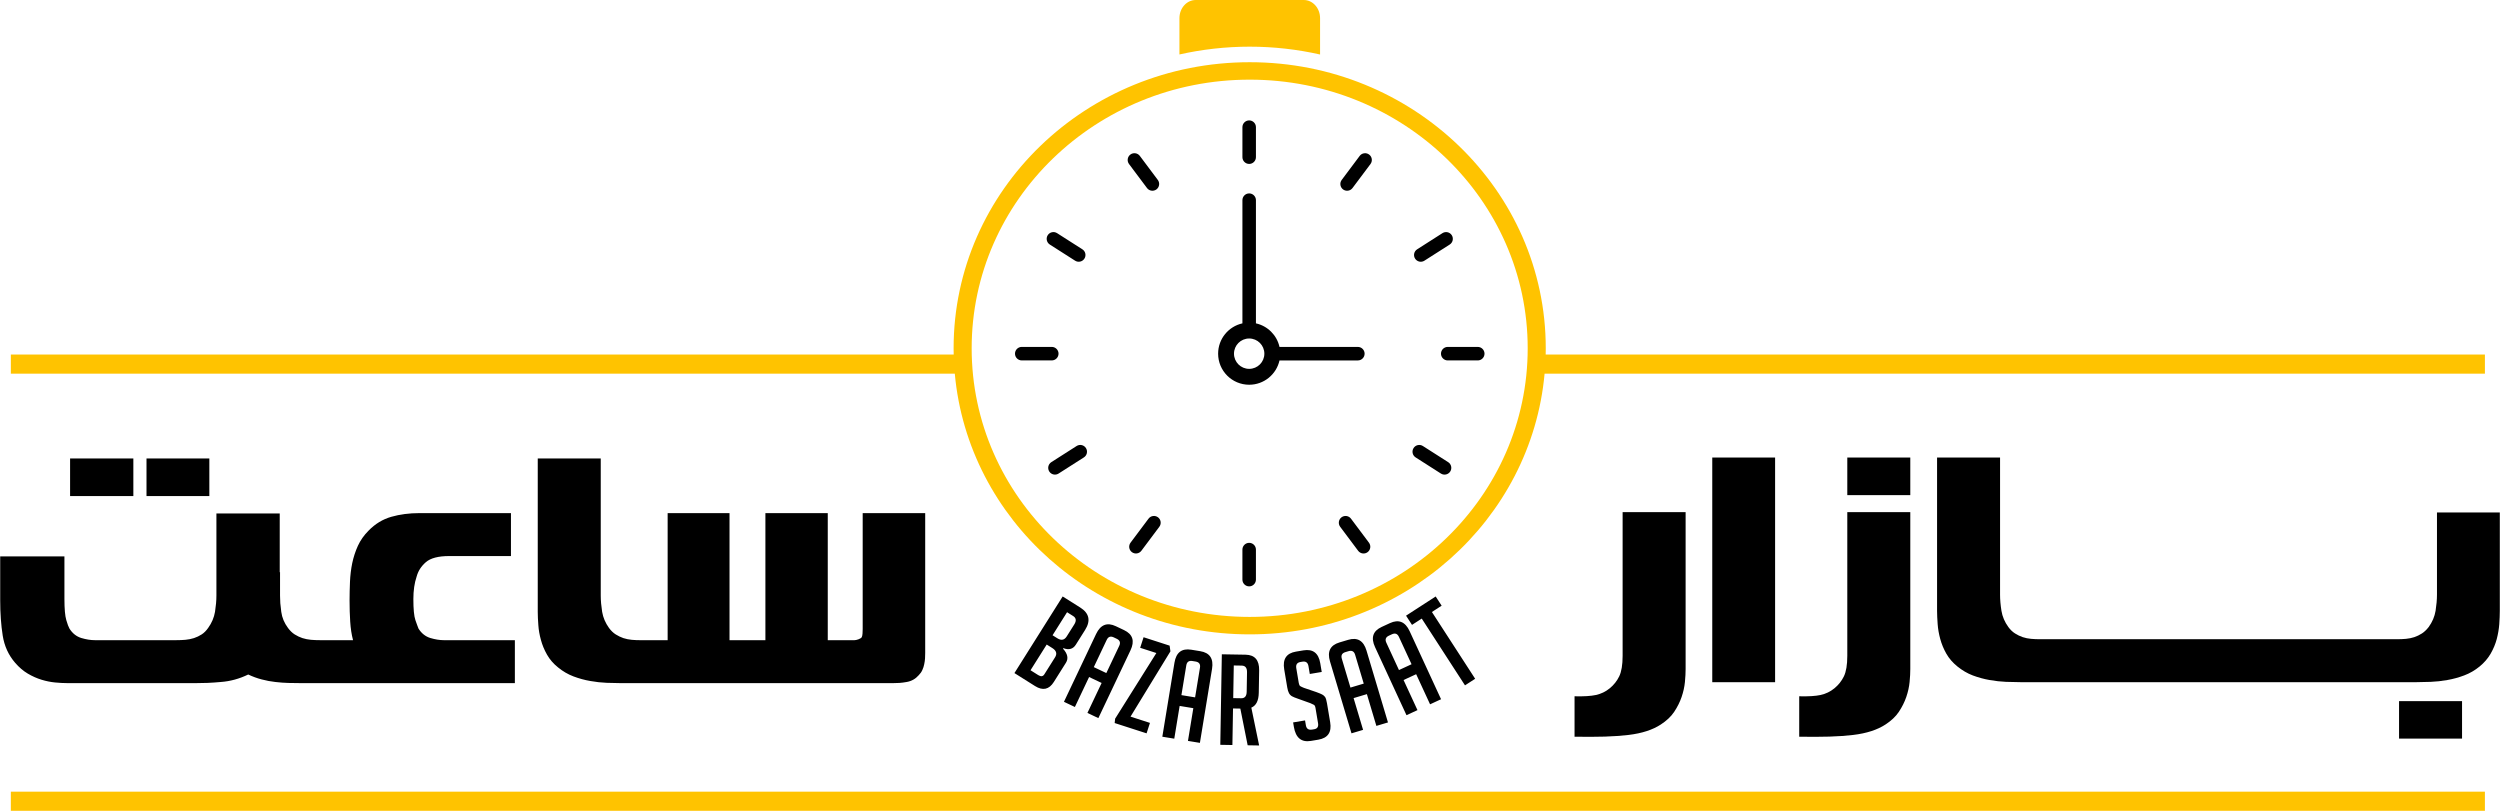
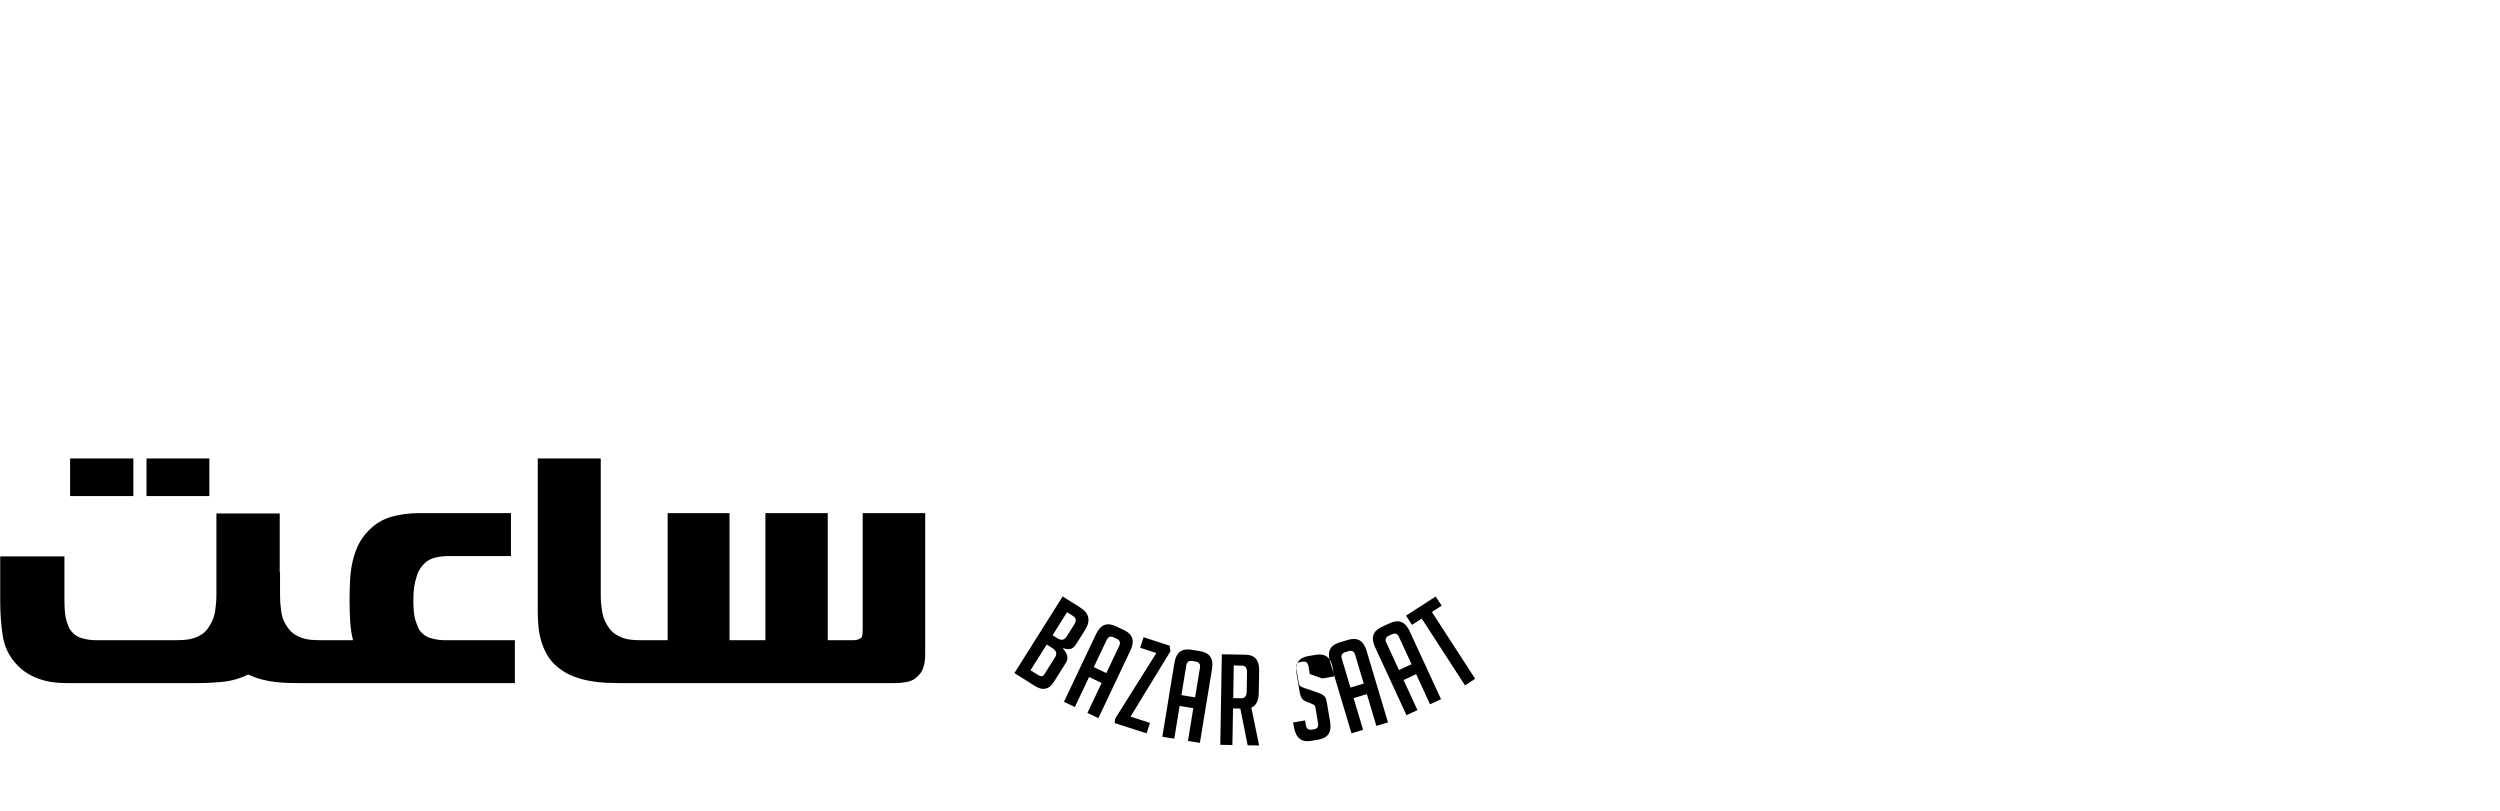
<svg xmlns="http://www.w3.org/2000/svg" xml:space="preserve" width="8.572in" height="2.78in" version="1.1" style="shape-rendering:geometricPrecision; text-rendering:geometricPrecision; image-rendering:optimizeQuality; fill-rule:evenodd; clip-rule:evenodd" viewBox="0 0 3214.8 1042.76">
  <defs>
    <style type="text/css">
   
    .fil0 {fill:black}
    .fil2 {fill:black}
    .fil1 {fill:#FFC300}
   
  </style>
  </defs>
  <g id="Layer_x0020_1">
    <g id="_1444498157008">
-       <path class="fil0" d="M3214.8 785.67c0,5.23 -0.27,11 -0.69,17.2 -0.48,6.26 -1.58,12.59 -3.23,18.98 -1.72,6.4 -4.26,12.59 -7.77,18.71 -3.51,6.12 -8.25,11.69 -14.31,16.64 -6.05,4.95 -12.65,8.8 -19.88,11.49 -7.15,2.68 -14.38,4.67 -21.67,5.91 -7.22,1.31 -14.31,2.07 -21.12,2.34 -6.88,0.28 -12.93,0.41 -18.16,0.41l-480.04 0 -4.47 0 -25.38 0c-5.36,0 -11.49,-0.14 -18.36,-0.41 -6.81,-0.27 -13.89,-1.07 -21.12,-2.34 -7.28,-1.28 -14.45,-3.22 -21.6,-5.91 -7.09,-2.67 -13.65,-6.58 -19.74,-11.49 -6.02,-4.86 -10.8,-10.32 -14.31,-16.51 -3.51,-6.19 -6.08,-12.53 -7.84,-18.98 -1.75,-6.41 -2.86,-12.8 -3.3,-18.98 -0.45,-6.26 -0.76,-11.97 -0.76,-17.06l0 -197.26 81.02 0 0 176.28c0,6.46 0.58,13.42 1.79,20.91 1.2,7.43 4.17,14.39 8.87,20.84 2.52,3.45 5.43,6.26 8.6,8.25 3.16,1.99 6.45,3.62 9.84,4.75 3.42,1.14 7.02,1.86 10.8,2.2 3.72,0.34 7.5,0.48 11.49,0.48l0.02 0 0.19 0 4.27 0 454.45 0c4.06,0 7.91,-0.14 11.69,-0.48 3.78,-0.34 7.36,-1.1 10.8,-2.2 3.37,-1.17 6.67,-2.75 9.77,-4.75 3.1,-1.99 5.98,-4.81 8.67,-8.25 4.68,-6.47 7.63,-13.41 8.87,-20.84 1.17,-7.5 1.79,-14.44 1.79,-20.91l0 -105.57 80.81 0 0 126.55zm-129.58 164.24l0 -48.21 81.02 0 0 48.21 -81.02 0zm-771.45 -54.4c6.05,0.14 11.35,0.07 15.82,-0.21 4.47,-0.28 8.39,-0.76 11.55,-1.44 6.74,-1.45 12.71,-4.36 17.95,-8.67 5.21,-4.28 9.23,-9.38 12.11,-15.27 2.9,-5.94 4.4,-14.72 4.4,-26.41l0 -184.81 81.02 0 0 201.73c0,4.81 -0.27,10.39 -0.89,16.71 -0.62,6.33 -2.03,12.71 -4.27,19.26 -2.23,6.52 -5.39,12.85 -9.56,19.12 -4.15,6.24 -9.95,11.52 -17.13,16.23 -10.43,6.84 -24.22,11.42 -41.68,13.48 -8.74,1.03 -18.85,1.79 -30.33,2.13 -11.49,0.34 -24.48,0.35 -39,0.14l0 -52zm61.83 -258.75l0 -48.35 81.02 0 0 48.35 -81.02 0zm-173.67 -48.35l80.82 0 0 288.94 -80.82 0 0 -288.94zm-177.11 307.1c6.05,0.14 11.35,0.07 15.82,-0.21 4.47,-0.28 8.39,-0.76 11.55,-1.44 6.74,-1.45 12.71,-4.35 17.95,-8.67 5.21,-4.28 9.23,-9.38 12.1,-15.27 2.9,-5.94 4.4,-14.72 4.4,-26.41l0 -184.81 81.02 0 0 201.73c0,4.81 -0.28,10.39 -0.89,16.71 -0.62,6.33 -2.03,12.71 -4.26,19.26 -2.23,6.52 -5.39,12.85 -9.56,19.12 -4.15,6.24 -9.95,11.52 -17.13,16.23 -10.43,6.84 -24.22,11.42 -41.68,13.48 -8.74,1.03 -18.85,1.79 -30.33,2.13 -11.49,0.35 -24.49,0.35 -39,0.14l0 -52z" />
-       <path class="fil1" d="M13.68 456.01l1212.63 0c-0.06,-2.68 -0.11,-5.37 -0.11,-8.07 0,-203.21 170.48,-367.93 380.79,-367.93 210.3,0 380.79,164.73 380.79,367.93 0,2.7 -0.05,5.39 -0.1,8.07l1207.96 0 0 24.56 -1209.36 0c-17.09,187.91 -180.36,335.3 -379.28,335.3 -198.92,0 -362.18,-147.39 -379.28,-335.3l-1214.03 0 0 -24.56zm1683.84 -385.92l0 -46.75c0,-12.86 -9.39,-23.33 -20.92,-23.33l-139.03 0c-11.53,0 -20.92,10.48 -20.92,23.33l0 46.71c29.17,-6.56 59.43,-10.03 90.33,-10.03 30.98,0 61.29,3.49 90.53,10.08zm-90.53 723.34c-197.48,0 -357.56,-154.68 -357.56,-345.49 0,-190.81 160.09,-345.5 357.56,-345.5 197.48,0 357.56,154.68 357.56,345.5 0,190.81 -160.09,345.49 -357.56,345.49z" />
-       <rect class="fil1" x="13.68" y="1018.2" width="3181.96" height="24.56" />
-       <path class="fil2" d="M1606.34 154.85c4.79,0 8.69,3.9 8.69,8.69l0 38.6c0,4.79 -3.89,8.69 -8.69,8.69 -4.79,0 -8.69,-3.9 -8.69,-8.69l0 -38.6c0,-4.79 3.9,-8.69 8.69,-8.69zm148.46 300.02c0,-4.79 -3.91,-8.69 -8.69,-8.69l-100.77 0c-3.35,-15.09 -15.23,-26.95 -30.31,-30.3l0 -158.44c0,-4.76 -3.89,-8.69 -8.69,-8.69 -4.79,0 -8.69,3.9 -8.69,8.69l0 158.44c-17.89,3.98 -31.25,19.92 -31.25,39 0,22.06 17.89,39.94 39.94,39.94 19.07,0 35.01,-13.37 39,-31.25l100.77 0c4.79,0 8.69,-3.9 8.69,-8.69zm-148.46 -19.53c10.79,0 19.53,8.74 19.53,19.53 0,10.79 -8.74,19.53 -19.53,19.53 -10.79,0 -19.53,-8.74 -19.53,-19.53 0,-10.79 8.74,-19.53 19.53,-19.53zm213.4 -102.71c-2.59,-4.03 -1.41,-9.42 2.64,-11.99l32.54 -20.79c4.03,-2.57 9.42,-1.39 11.99,2.64 2.57,4.05 1.39,9.43 -2.64,12.01l-32.54 20.77c-4.03,2.59 -9.42,1.41 -11.99,-2.64zm-92.66 -89.02c-3.83,-2.88 -4.62,-8.33 -1.75,-12.18l23.12 -30.9c2.88,-3.85 8.33,-4.63 12.18,-1.75 3.83,2.86 4.61,8.32 1.74,12.16l-23.14 30.9c-2.86,3.84 -8.32,4.62 -12.16,1.76zm181.93 211.25c0,-4.79 -3.9,-8.69 -8.69,-8.69l-38.6 0c-4.79,0 -8.69,3.9 -8.69,8.69 0,4.79 3.9,8.69 8.69,8.69l38.6 0c4.79,0 8.69,-3.9 8.69,-8.69zm-91.24 121.42c-2.59,4.03 -1.41,9.42 2.64,11.99l32.54 20.78c4.03,2.57 9.42,1.39 11.99,-2.64 2.57,-4.05 1.39,-9.43 -2.64,-12.01l-32.54 -20.77c-4.03,-2.59 -9.42,-1.41 -11.99,2.64zm-92.66 89.02c-3.83,2.88 -4.62,8.33 -1.75,12.18l23.12 30.9c2.88,3.84 8.33,4.62 12.18,1.75 3.83,-2.86 4.61,-8.32 1.75,-12.16l-23.14 -30.9c-2.86,-3.84 -8.32,-4.62 -12.16,-1.76zm-330.68 -332.68c2.59,-4.03 1.41,-9.42 -2.64,-11.99l-32.54 -20.79c-4.03,-2.57 -9.42,-1.39 -11.99,2.64 -2.57,4.05 -1.39,9.43 2.64,12.01l32.54 20.77c4.03,2.59 9.42,1.41 11.99,-2.64zm92.66 -89.02c3.83,-2.88 4.62,-8.33 1.75,-12.18l-23.12 -30.9c-2.88,-3.85 -8.33,-4.63 -12.18,-1.75 -3.83,2.86 -4.61,8.32 -1.75,12.16l23.14 30.9c2.86,3.84 8.32,4.62 12.16,1.76zm-181.93 211.25c0,-4.79 3.89,-8.69 8.69,-8.69l38.61 0c4.79,0 8.69,3.9 8.69,8.69 0,4.79 -3.9,8.69 -8.69,8.69l-38.61 0c-4.79,0 -8.69,-3.9 -8.69,-8.69zm91.24 121.42c2.59,4.03 1.41,9.42 -2.64,11.99l-32.54 20.78c-4.03,2.57 -9.42,1.39 -11.99,-2.64 -2.57,-4.05 -1.39,-9.43 2.64,-12.01l32.54 -20.77c4.03,-2.59 9.42,-1.41 11.99,2.64zm92.66 89.02c3.83,2.88 4.62,8.33 1.74,12.18l-23.12 30.9c-2.88,3.84 -8.33,4.62 -12.18,1.75 -3.83,-2.86 -4.61,-8.32 -1.75,-12.16l23.14 -30.9c2.86,-3.84 8.32,-4.62 12.16,-1.76zm117.27 32.86c4.79,0 8.69,3.89 8.69,8.69l0 38.61c0,4.79 -3.89,8.69 -8.69,8.69 -4.79,0 -8.69,-3.9 -8.69,-8.69l0 -38.61c0,-4.79 3.9,-8.69 8.69,-8.69z" />
      <path class="fil0" d="M359.5 736.15l0.41 -0.41 0 30.19c0,3.1 0.14,6.4 0.34,9.9 0.28,3.51 0.69,7.15 1.24,11.07 0.96,7.36 3.85,14.31 8.67,20.77 2.54,3.44 5.43,6.26 8.53,8.25 3.16,1.99 6.53,3.58 9.97,4.75 3.51,1.1 7.15,1.86 11,2.2 3.85,0.35 7.77,0.48 11.83,0.48l0.76 0 5.85 0 35.7 0c-1.93,-7.22 -3.09,-15.13 -3.65,-23.73 -0.55,-8.6 -0.83,-17.75 -0.83,-27.44 0,-7.91 0.21,-15.96 0.55,-24.07 0.35,-8.12 1.31,-16.09 2.89,-23.86 1.65,-7.77 4.06,-15.2 7.29,-22.29 3.23,-7.01 7.77,-13.55 13.69,-19.46 8.46,-8.74 18.23,-14.65 29.23,-17.82 11,-3.16 23.11,-4.75 36.25,-4.75l117.68 0 0 55.23 -79.57 0c-13.83,0 -23.8,2.61 -29.85,7.84 -6.05,5.23 -9.97,11.42 -11.9,18.57 -2.82,8.32 -4.19,17.95 -4.19,28.82 0,12.86 0.83,21.94 2.61,27.17 0.89,2.68 1.72,4.95 2.41,6.74 0.69,1.86 1.24,3.23 1.58,4.13 3.78,6.05 8.8,10.11 15.13,12.1 6.47,1.93 12.31,2.82 17.54,2.82l91.27 0 0 55.23 -243.82 0 -5.85 0 -26.41 0c-4.54,0 -9.56,-0.07 -14.99,-0.21 -5.43,-0.14 -11.07,-0.55 -16.92,-1.24 -5.85,-0.62 -11.69,-1.72 -17.61,-3.3 -5.91,-1.51 -11.69,-3.65 -17.33,-6.33 -11.28,5.5 -23.04,8.73 -35.28,9.63 -6.19,0.55 -11.9,0.96 -17.13,1.17 -5.23,0.21 -10.04,0.28 -14.51,0.28l-165.83 0c-4.68,0 -9.9,-0.28 -15.61,-0.83 -5.71,-0.55 -11.55,-1.72 -17.4,-3.51 -5.91,-1.79 -11.83,-4.4 -17.68,-7.84 -5.85,-3.44 -11.21,-8.05 -16.23,-13.82 -8.6,-9.91 -13.96,-21.6 -16.09,-35.08 -1.1,-6.81 -1.86,-13.96 -2.41,-21.46 -0.55,-7.43 -0.82,-15.4 -0.82,-23.86l0 -56.61 82.6 0 0 54.82c0,12.72 0.82,21.8 2.41,27.17 1.51,5.23 2.89,8.87 4.06,10.87 3.78,6.05 8.8,10.11 15.13,12.1 6.47,1.93 12.31,2.82 17.54,2.82l104.75 0c4.06,0 7.98,-0.14 11.76,-0.48 3.85,-0.34 7.5,-1.1 11.01,-2.2 3.51,-1.17 6.81,-2.75 9.9,-4.75 3.09,-1.99 5.85,-4.81 8.25,-8.25 4.68,-6.46 7.63,-13.41 8.87,-20.84 1.17,-7.5 1.79,-14.44 1.79,-20.91l0 -105.57 81.43 0 0 75.79zm468.73 87.21l30.19 0 0 -163.42 79.58 0 0 163.42 46.15 0 0 -163.42 80.2 0 0 163.42 34.25 0c1.31,0 3.03,-0.34 5.16,-1.1 2.06,-0.76 3.51,-1.65 4.27,-2.68 0.55,-1.1 0.89,-2.68 1.03,-4.75 0.14,-2.13 0.21,-4.06 0.21,-5.98l0 -148.91 80.4 0 0 179.79c0,2.27 -0.07,4.61 -0.21,7.01 -0.14,2.41 -0.48,4.88 -1.03,7.43 -0.48,2.61 -1.31,5.09 -2.41,7.5 -1.03,2.41 -2.61,4.61 -4.61,6.67 -4.2,4.81 -9.42,7.77 -15.75,8.8 -3.09,0.55 -6.05,0.96 -8.94,1.17 -2.89,0.21 -5.78,0.28 -8.73,0.28l-319.75 0 -5.71 0 -24.14 0c-5.36,0 -11.49,-0.14 -18.36,-0.41 -6.81,-0.28 -13.89,-1.03 -21.11,-2.34 -7.29,-1.24 -14.44,-3.23 -21.6,-5.91 -7.08,-2.68 -13.69,-6.53 -19.74,-11.49 -6.05,-4.81 -10.8,-10.32 -14.31,-16.51 -3.51,-6.19 -6.12,-12.52 -7.84,-18.98 -1.79,-6.4 -2.89,-12.79 -3.3,-18.98 -0.48,-6.26 -0.76,-11.97 -0.76,-17.06l0 -197.26 81.02 0 0 176.28c0,6.47 0.62,13.41 1.79,20.91 1.24,7.43 4.2,14.38 8.87,20.84 2.55,3.44 5.43,6.26 8.6,8.25 3.16,1.99 6.46,3.58 9.83,4.75 3.44,1.1 7.02,1.86 10.8,2.2 3.72,0.34 7.51,0.48 11.5,0.48l0.19 0 4.26 0zm-738.34 -185.36l0 -48.35 81.36 0 0 48.35 -81.36 0zm98.28 0l0 -48.35 80.82 0 0 48.35 -80.82 0z" />
-       <path class="fil2" d="M1366.91 834.29c5.96,6.56 7.21,12.59 3.76,18.08l-15.55 24.7c-6.16,9.79 -14.23,11.54 -24.2,5.27l-26.49 -16.68 62.04 -98.54 22.51 14.17c11.71,7.37 13.82,17.01 6.33,28.9l-11.92 18.94c-3.57,5.67 -8.92,7.16 -16.04,4.47l-0.43 0.69zm474.45 -47.19l55.62 85.89 -13.07 8.46 -55.62 -85.89 -12.52 8.11 -7.67 -11.84 38.11 -24.68 7.67 11.84 -12.52 8.11zm-18.56 126.2l-14.13 6.53 -40.47 -87.6c-5.58,-12.07 -2.72,-20.72 8.57,-25.93l10.6 -4.9c11.29,-5.21 19.72,-1.79 25.3,10.29l40.46 87.6 -14.13 6.53 -17.89 -38.72 -16.2 7.48 17.89 38.72zm-7.61 -59.01l-16.25 -35.19c-1.9,-4.12 -4.92,-5.23 -9.04,-3.33l-3.83 1.77c-4.12,1.9 -5.23,4.92 -3.33,9.04l16.25 35.19 16.2 -7.48zm-62.34 84.4l-14.92 4.46 -27.63 -92.45c-3.81,-12.74 0.25,-20.89 12.16,-24.45l11.19 -3.34c11.91,-3.56 19.77,1.03 23.58,13.77l27.63 92.45 -14.92 4.46 -12.21 -40.86 -17.09 5.11 12.21 40.86zm0.84 -59.49l-11.1 -37.13c-1.3,-4.35 -4.13,-5.88 -8.48,-4.58l-4.04 1.21c-4.35,1.3 -5.87,4.13 -4.58,8.48l11.1 37.13 17.09 -5.11zm-69.4 -12.38l-1.69 -10.08c-0.77,-4.58 -3.39,-6.5 -7.87,-5.75l-2.4 0.4c-4.37,0.74 -6.17,3.39 -5.4,7.98l3.2 19.03c0.36,2.13 1.03,3.5 2.01,4.1 0.98,0.6 2.52,1.33 4.64,2.18l15.87 5.39c3.5,1.28 6.01,2.31 7.51,3.1 1.5,0.79 2.75,1.84 3.74,3.16 0.99,1.31 1.82,4 2.5,8.05l4.11 24.47c2.17,12.9 -2.94,20.39 -15.3,22.47l-9.44 1.58c-12.26,2.06 -19.57,-3.95 -21.94,-18.02l-0.97 -5.76 15.35 -2.58 1.05 6.24c0.75,4.48 3.42,6.33 8,5.56l2.72 -0.46c4.05,-0.68 5.7,-3.26 4.95,-7.74l-3.27 -19.51c-0.36,-2.13 -1.03,-3.5 -2.01,-4.1 -0.98,-0.6 -2.53,-1.33 -4.64,-2.18l-15.92 -5.71c-3.48,-1.17 -6.04,-2.22 -7.68,-3.15 -1.64,-0.93 -2.93,-2.28 -3.88,-4.04 -0.95,-1.76 -1.68,-4.13 -2.18,-7.12l-3.95 -23.51c-2.2,-13.12 2.83,-20.7 15.09,-22.76l9.6 -1.61c12.26,-2.06 19.49,3.47 21.69,16.58l1.88 11.2 -15.35 2.58zm-113.09 -25.33l30.48 0.52c11.89,0.2 17.73,6.95 17.5,20.25l-0.49 28.7c-0.17,10.16 -3.36,16.54 -9.57,19.14l10.04 48.66 -14.76 -0.25 -9.42 -47.2 -9.41 -0.16 -0.8 47.02 -15.57 -0.26 1.98 -116.42zm14.61 56.37l10.22 0.17c4.65,0.08 7.02,-2.69 7.11,-8.31l0.43 -25.13c0.09,-5.62 -2.18,-8.47 -6.83,-8.55l-10.21 -0.17 -0.71 42zm-75.81 52.16l-15.36 -2.52 15.62 -95.22c2.15,-13.12 9.36,-18.68 21.63,-16.67l11.52 1.89c12.27,2.01 17.33,9.58 15.18,22.7l-15.62 95.22 -15.36 -2.52 6.9 -42.09 -17.6 -2.89 -6.9 42.09zm26.79 -53.12l6.28 -38.25c0.74,-4.48 -1.14,-7.09 -5.62,-7.83l-4.16 -0.68c-4.48,-0.74 -7.09,1.14 -7.82,5.62l-6.28 38.25 17.6 2.89zm-83.06 24.76l25 8.08 -4.34 13.43 -41.05 -13.26 0.61 -5.6 53.02 -84.44 -20.83 -6.73 4.39 -13.58 33.49 10.82 1.04 7.32 -51.33 83.97zm-71.54 -12.38l-14.07 -6.67 41.33 -87.19c5.7,-12.02 14.16,-15.36 25.4,-10.04l10.55 5c11.23,5.32 14,14 8.31,26.01l-41.33 87.19 -14.07 -6.67 18.27 -38.54 -16.12 -7.64 -18.27 38.54zm40.43 -43.65l16.6 -35.02c1.95,-4.1 0.87,-7.13 -3.24,-9.07l-3.81 -1.81c-4.1,-1.94 -7.13,-0.87 -9.07,3.24l-16.6 35.02 16.12 7.64zm-97.5 -3.61l9.88 6.22c3.48,2.19 6.11,1.86 7.89,-0.97l13.74 -21.82c2.94,-4.66 1.8,-8.64 -3.42,-11.92l-7.27 -4.58 -20.82 33.07zm28.34 -45.01l6.17 3.89c5.03,3.17 9.05,2.37 12.04,-2.38l9.68 -15.37c3,-4.76 2.53,-8.38 -1.41,-10.85l-7.82 -4.93 -18.66 29.64z" />
+       <path class="fil2" d="M1366.91 834.29c5.96,6.56 7.21,12.59 3.76,18.08l-15.55 24.7c-6.16,9.79 -14.23,11.54 -24.2,5.27l-26.49 -16.68 62.04 -98.54 22.51 14.17c11.71,7.37 13.82,17.01 6.33,28.9l-11.92 18.94c-3.57,5.67 -8.92,7.16 -16.04,4.47l-0.43 0.69zm474.45 -47.19l55.62 85.89 -13.07 8.46 -55.62 -85.89 -12.52 8.11 -7.67 -11.84 38.11 -24.68 7.67 11.84 -12.52 8.11zm-18.56 126.2l-14.13 6.53 -40.47 -87.6c-5.58,-12.07 -2.72,-20.72 8.57,-25.93l10.6 -4.9c11.29,-5.21 19.72,-1.79 25.3,10.29l40.46 87.6 -14.13 6.53 -17.89 -38.72 -16.2 7.48 17.89 38.72zm-7.61 -59.01l-16.25 -35.19c-1.9,-4.12 -4.92,-5.23 -9.04,-3.33l-3.83 1.77c-4.12,1.9 -5.23,4.92 -3.33,9.04l16.25 35.19 16.2 -7.48zm-62.34 84.4l-14.92 4.46 -27.63 -92.45c-3.81,-12.74 0.25,-20.89 12.16,-24.45l11.19 -3.34c11.91,-3.56 19.77,1.03 23.58,13.77l27.63 92.45 -14.92 4.46 -12.21 -40.86 -17.09 5.11 12.21 40.86zm0.84 -59.49l-11.1 -37.13c-1.3,-4.35 -4.13,-5.88 -8.48,-4.58l-4.04 1.21c-4.35,1.3 -5.87,4.13 -4.58,8.48l11.1 37.13 17.09 -5.11zm-69.4 -12.38l-1.69 -10.08c-0.77,-4.58 -3.39,-6.5 -7.87,-5.75l-2.4 0.4c-4.37,0.74 -6.17,3.39 -5.4,7.98l3.2 19.03c0.36,2.13 1.03,3.5 2.01,4.1 0.98,0.6 2.52,1.33 4.64,2.18l15.87 5.39c3.5,1.28 6.01,2.31 7.51,3.1 1.5,0.79 2.75,1.84 3.74,3.16 0.99,1.31 1.82,4 2.5,8.05l4.11 24.47c2.17,12.9 -2.94,20.39 -15.3,22.47l-9.44 1.58c-12.26,2.06 -19.57,-3.95 -21.94,-18.02l-0.97 -5.76 15.35 -2.58 1.05 6.24c0.75,4.48 3.42,6.33 8,5.56l2.72 -0.46c4.05,-0.68 5.7,-3.26 4.95,-7.74l-3.27 -19.51c-0.36,-2.13 -1.03,-3.5 -2.01,-4.1 -0.98,-0.6 -2.53,-1.33 -4.64,-2.18c-3.48,-1.17 -6.04,-2.22 -7.68,-3.15 -1.64,-0.93 -2.93,-2.28 -3.88,-4.04 -0.95,-1.76 -1.68,-4.13 -2.18,-7.12l-3.95 -23.51c-2.2,-13.12 2.83,-20.7 15.09,-22.76l9.6 -1.61c12.26,-2.06 19.49,3.47 21.69,16.58l1.88 11.2 -15.35 2.58zm-113.09 -25.33l30.48 0.52c11.89,0.2 17.73,6.95 17.5,20.25l-0.49 28.7c-0.17,10.16 -3.36,16.54 -9.57,19.14l10.04 48.66 -14.76 -0.25 -9.42 -47.2 -9.41 -0.16 -0.8 47.02 -15.57 -0.26 1.98 -116.42zm14.61 56.37l10.22 0.17c4.65,0.08 7.02,-2.69 7.11,-8.31l0.43 -25.13c0.09,-5.62 -2.18,-8.47 -6.83,-8.55l-10.21 -0.17 -0.71 42zm-75.81 52.16l-15.36 -2.52 15.62 -95.22c2.15,-13.12 9.36,-18.68 21.63,-16.67l11.52 1.89c12.27,2.01 17.33,9.58 15.18,22.7l-15.62 95.22 -15.36 -2.52 6.9 -42.09 -17.6 -2.89 -6.9 42.09zm26.79 -53.12l6.28 -38.25c0.74,-4.48 -1.14,-7.09 -5.62,-7.83l-4.16 -0.68c-4.48,-0.74 -7.09,1.14 -7.82,5.62l-6.28 38.25 17.6 2.89zm-83.06 24.76l25 8.08 -4.34 13.43 -41.05 -13.26 0.61 -5.6 53.02 -84.44 -20.83 -6.73 4.39 -13.58 33.49 10.82 1.04 7.32 -51.33 83.97zm-71.54 -12.38l-14.07 -6.67 41.33 -87.19c5.7,-12.02 14.16,-15.36 25.4,-10.04l10.55 5c11.23,5.32 14,14 8.31,26.01l-41.33 87.19 -14.07 -6.67 18.27 -38.54 -16.12 -7.64 -18.27 38.54zm40.43 -43.65l16.6 -35.02c1.95,-4.1 0.87,-7.13 -3.24,-9.07l-3.81 -1.81c-4.1,-1.94 -7.13,-0.87 -9.07,3.24l-16.6 35.02 16.12 7.64zm-97.5 -3.61l9.88 6.22c3.48,2.19 6.11,1.86 7.89,-0.97l13.74 -21.82c2.94,-4.66 1.8,-8.64 -3.42,-11.92l-7.27 -4.58 -20.82 33.07zm28.34 -45.01l6.17 3.89c5.03,3.17 9.05,2.37 12.04,-2.38l9.68 -15.37c3,-4.76 2.53,-8.38 -1.41,-10.85l-7.82 -4.93 -18.66 29.64z" />
    </g>
  </g>
</svg>